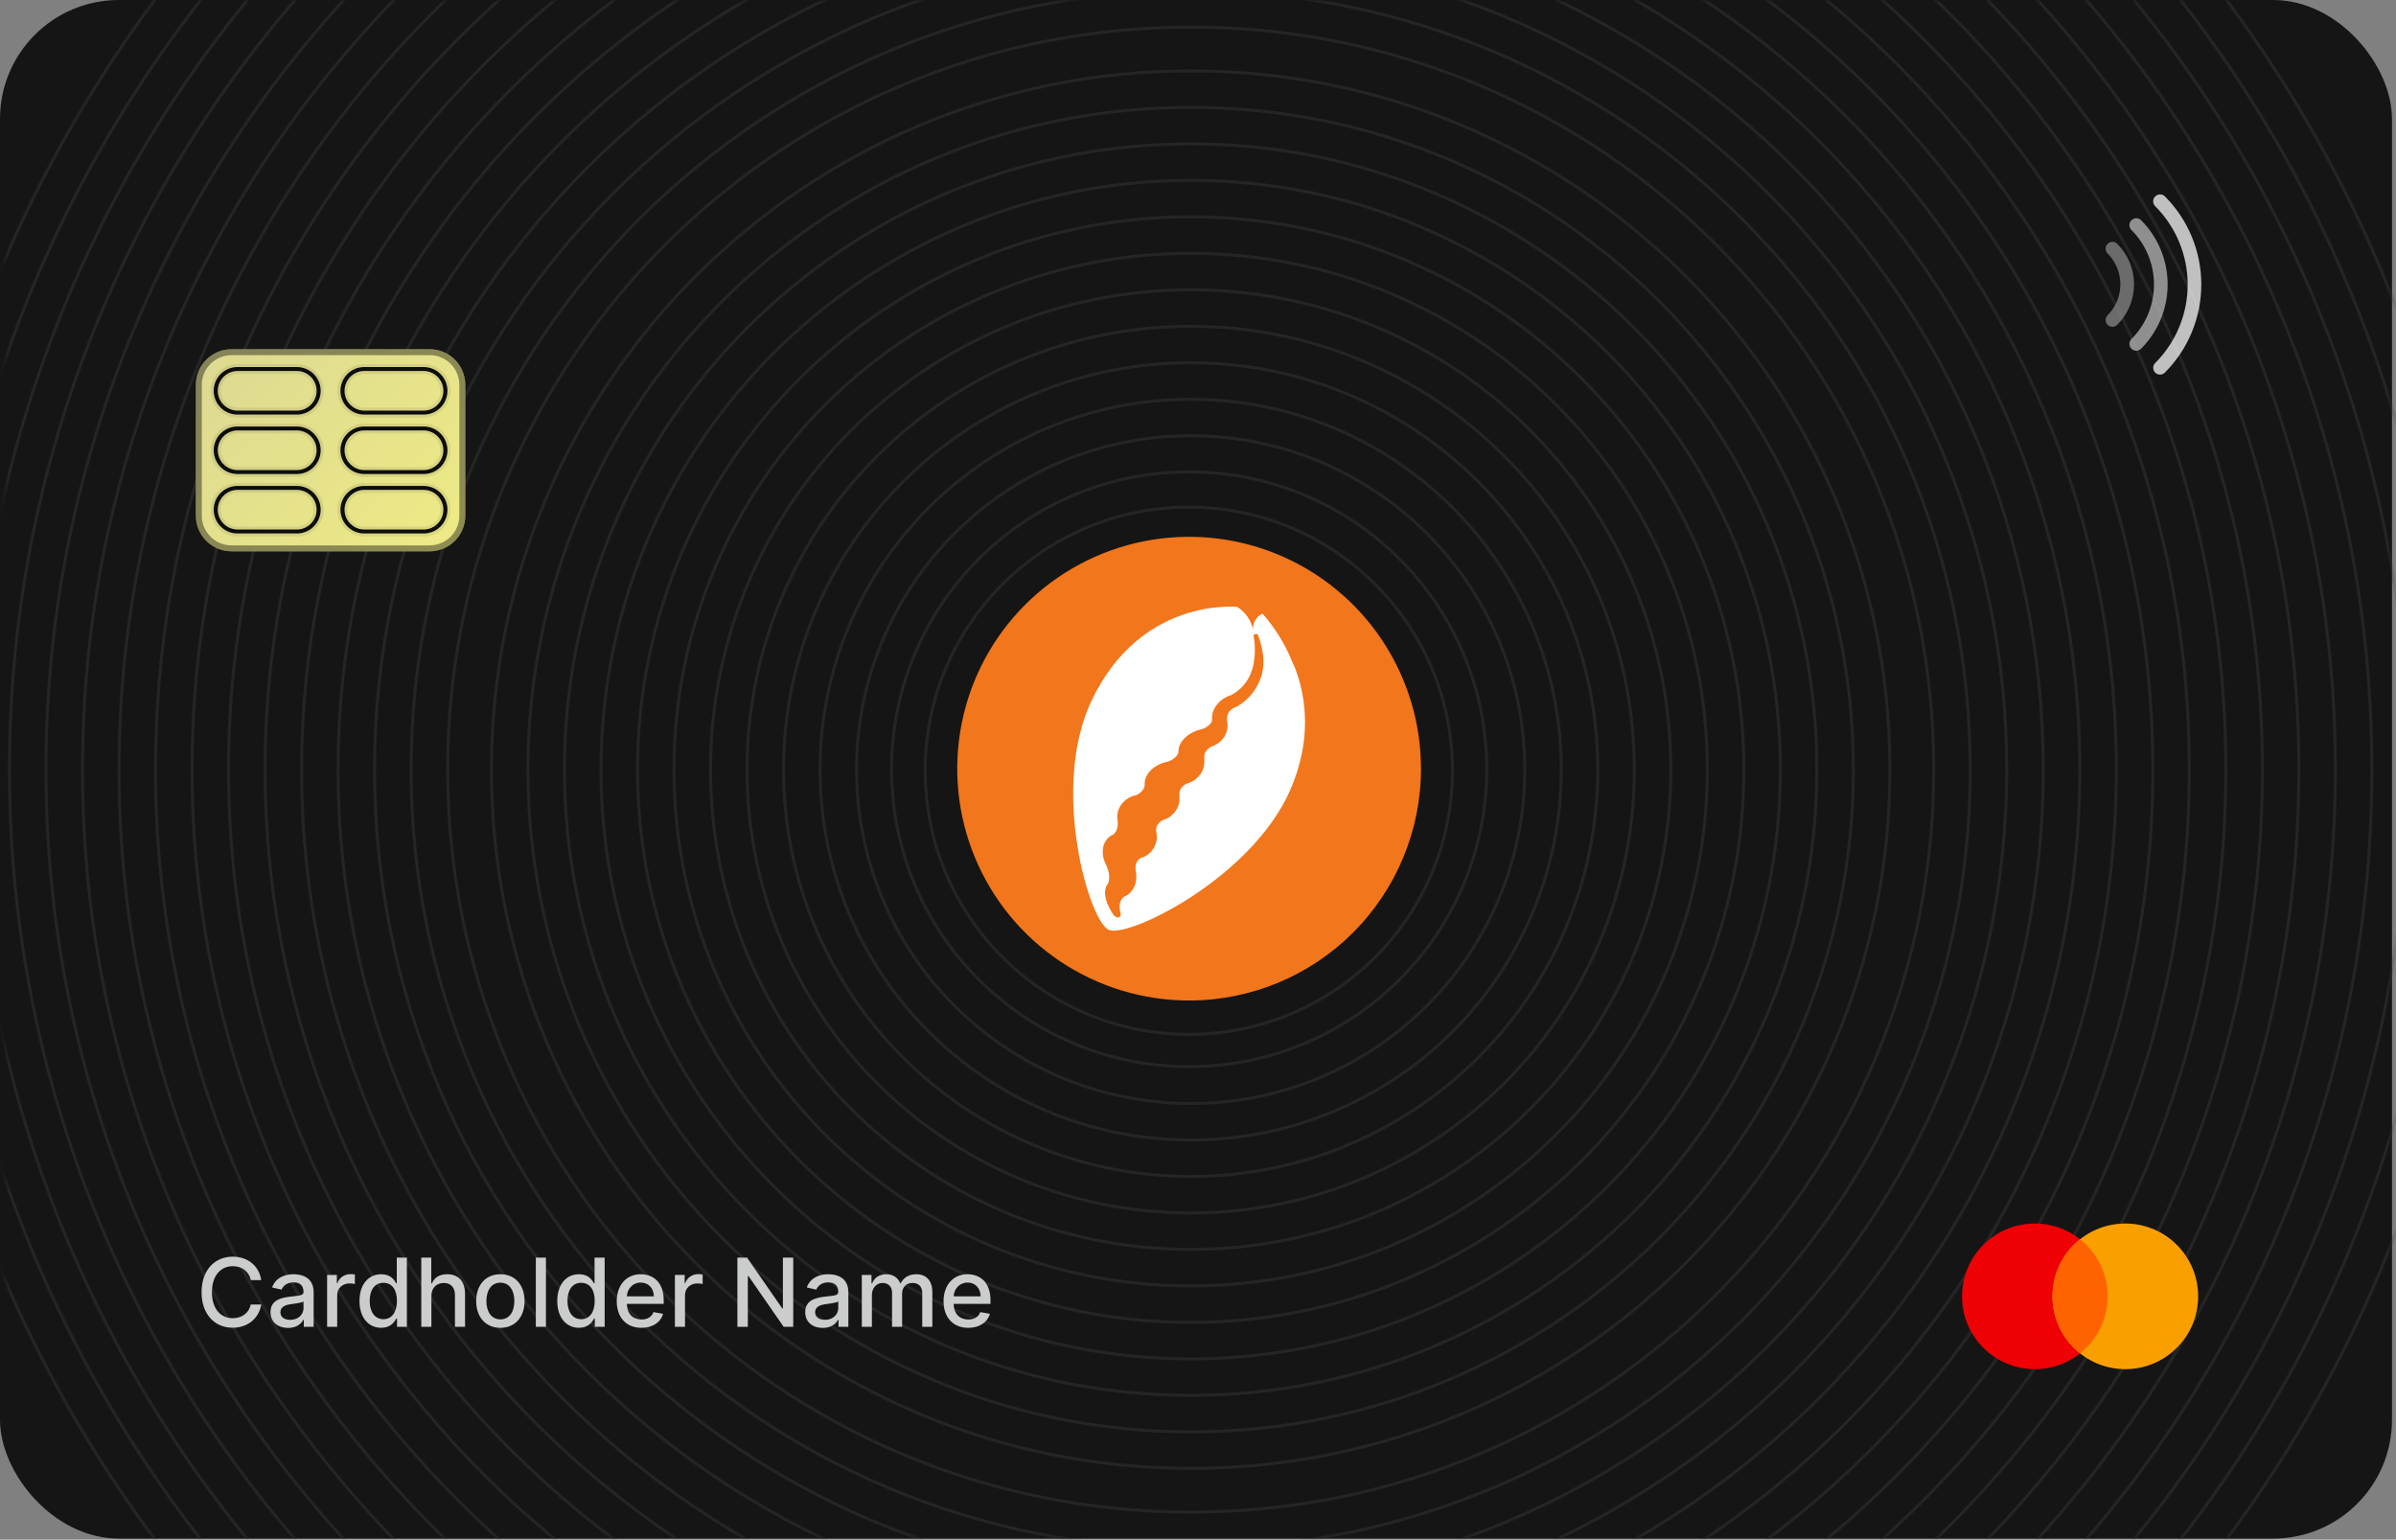
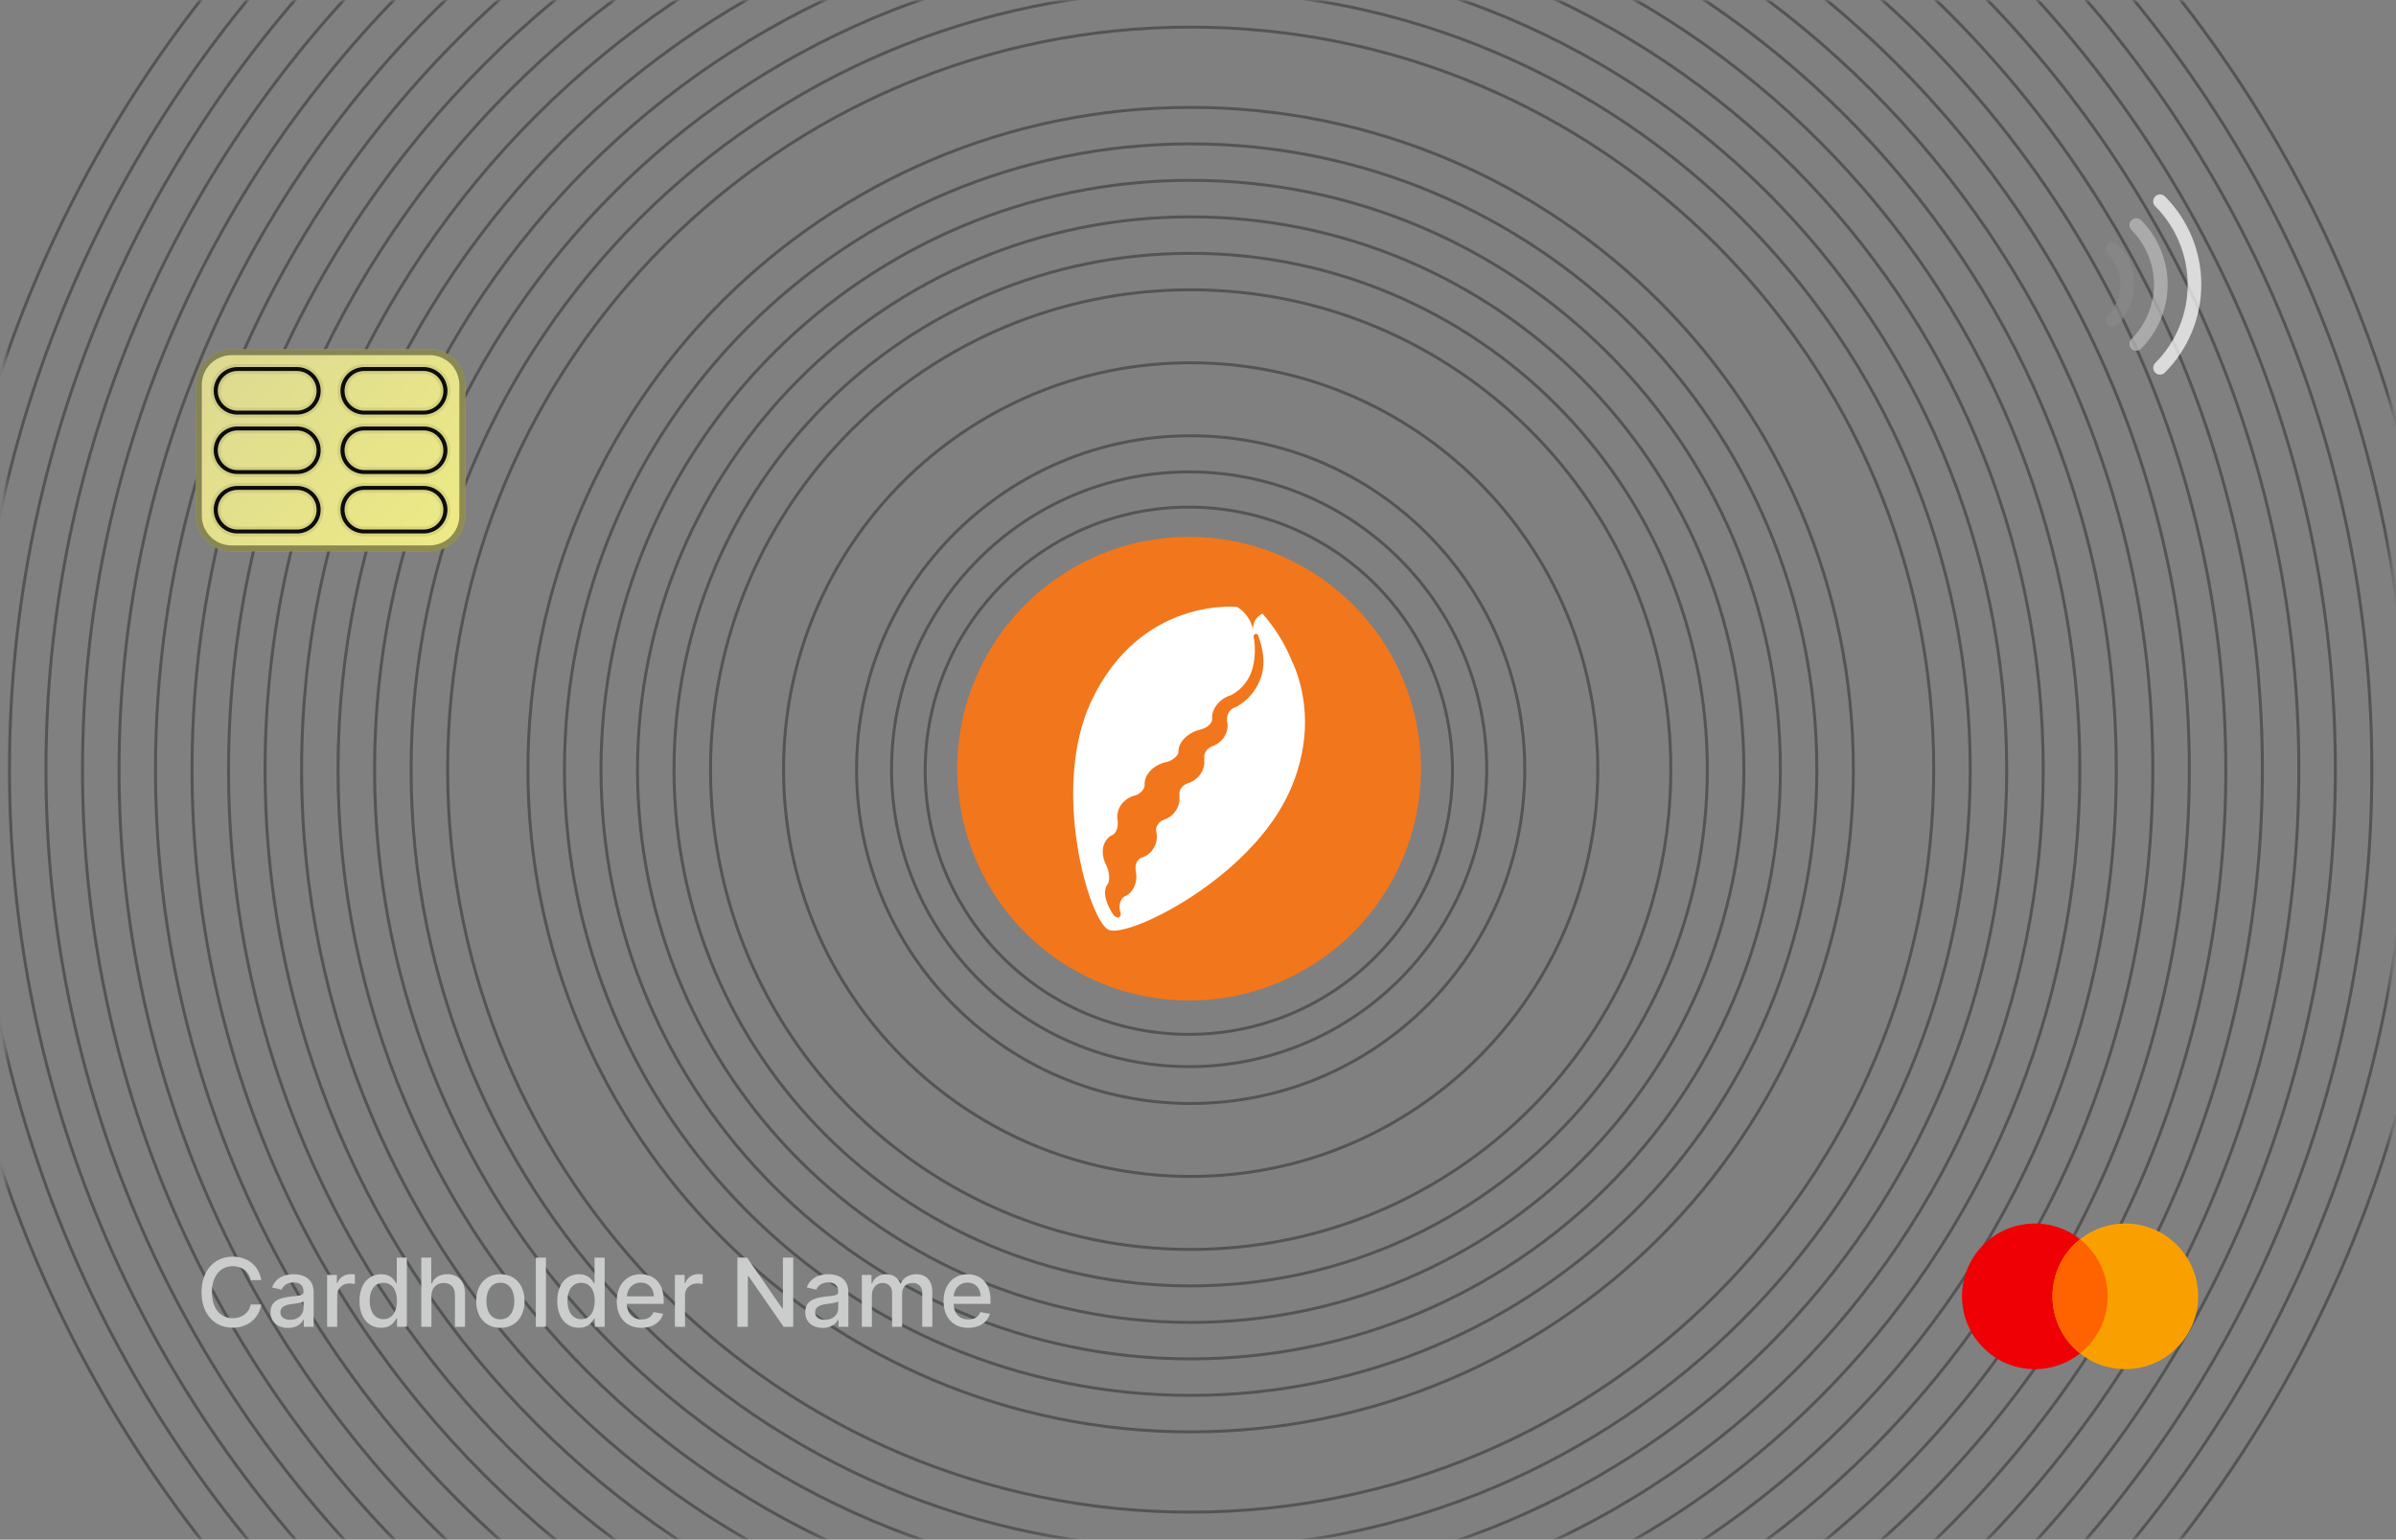
<svg xmlns="http://www.w3.org/2000/svg" width="403" height="259" viewBox="0 0 403 259" fill="none">
  <rect x="0" y="0" width="403" height="259" fill="#808080" stroke="none" />
  <g style="mix-blend-mode:luminosity" opacity="0.98">
-     <rect y="-0" width="402.326" height="258.811" rx="20" fill="#121212" />
-   </g>
+     </g>
  <mask id="mask0" style="mask-type:alpha" maskUnits="userSpaceOnUse" x="0" y="0" width="403" height="259">
    <rect x="0.809" y="0.001" width="401.52" height="258.811" rx="20" fill="#323232" />
  </mask>
  <g mask="url(#mask0)">
    <g opacity="0.56">
-       <path d="M200.267 346.425C320.168 346.425 417.366 249.286 417.367 129.46C417.367 9.633 320.168 -87.505 200.267 -87.505C80.367 -87.505 -16.832 9.633 -16.832 129.46C-16.832 249.286 80.367 346.425 200.267 346.425Z" stroke="#323232" stroke-width="0.5" />
      <path d="M200.27 340.286C316.779 340.286 411.228 245.896 411.228 129.459C411.228 13.022 316.779 -81.369 200.27 -81.369C83.761 -81.369 -10.688 13.022 -10.688 129.459C-10.688 245.896 83.761 340.286 200.27 340.286Z" stroke="#323232" stroke-width="0.5" />
      <path d="M200.27 334.154C313.387 334.154 405.086 242.512 405.086 129.465C405.086 16.418 313.387 -75.225 200.27 -75.225C87.153 -75.225 -4.547 16.418 -4.547 129.464C-4.547 242.512 87.153 334.154 200.27 334.154Z" stroke="#323232" stroke-width="0.5" />
      <path d="M200.265 328.009C309.99 328.009 398.94 239.115 398.94 129.457C398.94 19.8 309.99 -69.095 200.265 -69.095C90.54 -69.095 1.59 19.8 1.59 129.457C1.59 239.115 90.54 328.009 200.265 328.009Z" stroke="#323232" stroke-width="0.5" />
      <path d="M200.264 321.872C306.597 321.872 392.798 235.725 392.798 129.458C392.798 23.19 306.597 -62.957 200.264 -62.957C93.931 -62.957 7.73 23.19 7.73 129.457C7.73 235.725 93.931 321.872 200.264 321.872Z" stroke="#323232" stroke-width="0.5" />
      <path d="M200.267 315.738C303.209 315.738 386.659 232.339 386.659 129.461C386.659 26.584 303.209 -56.816 200.267 -56.816C97.326 -56.816 13.875 26.583 13.875 129.461C13.875 232.339 97.326 315.738 200.267 315.738Z" stroke="#323232" stroke-width="0.5" />
      <path d="M200.274 309.597C299.824 309.597 380.525 228.946 380.525 129.458C380.525 29.97 299.824 -50.681 200.274 -50.681C100.724 -50.681 20.023 29.97 20.023 129.458C20.023 228.946 100.724 309.597 200.274 309.597Z" stroke="#323232" stroke-width="0.5" />
      <path d="M200.266 303.46C296.423 303.46 374.375 225.557 374.375 129.458C374.375 33.36 296.424 -44.544 200.266 -44.544C104.108 -44.544 26.156 33.36 26.156 129.458C26.156 225.556 104.108 303.46 200.266 303.46Z" stroke="#323232" stroke-width="0.5" />
      <path d="M200.269 297.324C293.035 297.324 368.236 222.169 368.237 129.46C368.237 36.751 293.035 -38.404 200.269 -38.404C107.503 -38.404 32.301 36.751 32.301 129.46C32.301 222.169 107.503 297.324 200.269 297.324Z" stroke="#323232" stroke-width="0.5" />
      <path d="M200.268 291.189C289.642 291.189 362.094 218.781 362.094 129.462C362.094 40.143 289.642 -32.264 200.268 -32.264C110.894 -32.264 38.441 40.143 38.441 129.462C38.441 218.781 110.894 291.189 200.268 291.189Z" stroke="#323232" stroke-width="0.5" />
      <path d="M200.271 285.049C286.253 285.049 355.956 215.39 355.956 129.461C355.956 43.531 286.253 -26.128 200.271 -26.128C114.289 -26.128 44.586 43.531 44.586 129.461C44.586 215.39 114.288 285.049 200.271 285.049Z" stroke="#323232" stroke-width="0.5" />
      <path d="M200.274 278.91C282.865 278.91 349.818 211.998 349.818 129.459C349.818 46.919 282.865 -19.992 200.274 -19.992C117.683 -19.992 50.73 46.919 50.73 129.459C50.73 211.998 117.683 278.91 200.274 278.91Z" stroke="#323232" stroke-width="0.5" />
      <path d="M200.262 272.774C279.46 272.774 343.664 208.611 343.664 129.461C343.664 50.311 279.46 -13.852 200.262 -13.852C121.063 -13.852 56.859 50.311 56.859 129.461C56.859 208.611 121.063 272.774 200.262 272.774Z" stroke="#323232" stroke-width="0.5" />
      <path d="M200.261 266.637C276.068 266.637 337.522 205.221 337.522 129.461C337.522 53.701 276.068 -7.715 200.261 -7.715C124.454 -7.715 63 53.701 63 129.461C63 205.221 124.454 266.637 200.261 266.637Z" stroke="#323232" stroke-width="0.5" />
      <path d="M200.268 260.498C272.683 260.498 331.387 201.83 331.387 129.459C331.387 57.089 272.683 -1.579 200.268 -1.579C127.853 -1.579 69.148 57.089 69.148 129.459C69.148 201.83 127.853 260.498 200.268 260.498Z" stroke="#323232" stroke-width="0.5" />
      <path d="M200.271 254.36C269.294 254.36 325.249 198.44 325.249 129.46C325.249 60.479 269.294 4.559 200.271 4.559C131.247 4.559 75.293 60.479 75.293 129.46C75.293 198.44 131.247 254.36 200.271 254.36Z" stroke="#323232" stroke-width="0.5" />
-       <path d="M200.268 246.998C265.222 246.998 317.877 194.375 317.877 129.462C317.877 64.549 265.222 11.927 200.268 11.927C135.315 11.927 82.66 64.549 82.66 129.462C82.66 194.375 135.315 246.998 200.268 246.998Z" stroke="#323232" stroke-width="0.5" />
      <path d="M200.264 240.858C261.825 240.858 311.731 190.984 311.731 129.46C311.731 67.937 261.825 18.063 200.264 18.063C138.702 18.063 88.797 67.937 88.797 129.46C88.797 190.984 138.702 240.858 200.264 240.858Z" stroke="#323232" stroke-width="0.5" />
      <path d="M200.263 234.721C258.432 234.721 305.588 187.594 305.588 129.461C305.588 71.327 258.432 24.201 200.263 24.2C142.093 24.2 94.938 71.327 94.938 129.461C94.938 187.594 142.093 234.721 200.263 234.721Z" stroke="#323232" stroke-width="0.5" />
      <path d="M200.27 228.582C255.048 228.582 299.454 184.203 299.454 129.459C299.454 74.715 255.048 30.336 200.27 30.336C145.492 30.336 101.086 74.715 101.086 129.459C101.086 184.203 145.492 228.582 200.27 228.582Z" stroke="#323232" stroke-width="0.5" />
      <path d="M200.269 222.446C251.655 222.446 293.312 180.815 293.312 129.461C293.312 78.107 251.655 36.476 200.269 36.476C148.883 36.476 107.227 78.107 107.227 129.461C107.227 180.815 148.883 222.446 200.269 222.446Z" stroke="#323232" stroke-width="0.5" />
      <path d="M200.264 216.308C248.259 216.308 287.166 177.426 287.166 129.461C287.166 81.497 248.259 42.614 200.264 42.614C152.27 42.614 113.363 81.497 113.363 129.461C113.363 177.426 152.27 216.308 200.264 216.308Z" stroke="#323232" stroke-width="0.5" />
      <path d="M200.268 210.168C244.87 210.168 281.027 174.033 281.027 129.458C281.027 84.883 244.87 48.748 200.268 48.748C155.665 48.748 119.508 84.883 119.508 129.458C119.508 174.033 155.665 210.168 200.268 210.168Z" stroke="#323232" stroke-width="0.5" />
-       <path d="M200.271 204.034C241.481 204.034 274.889 170.647 274.889 129.462C274.889 88.277 241.481 54.889 200.271 54.889C159.06 54.889 125.652 88.277 125.652 129.462C125.652 170.647 159.06 204.034 200.271 204.034Z" stroke="#323232" stroke-width="0.5" />
      <path d="M200.266 197.893C238.085 197.893 268.743 167.253 268.743 129.458C268.743 91.663 238.085 61.024 200.266 61.024C162.447 61.024 131.789 91.663 131.789 129.458C131.789 167.253 162.447 197.893 200.266 197.893Z" stroke="#323232" stroke-width="0.5" />
-       <path d="M200.265 191.761C234.692 191.761 262.601 163.87 262.601 129.464C262.601 95.058 234.692 67.167 200.265 67.167C165.838 67.167 137.93 95.058 137.93 129.464C137.93 163.87 165.838 191.761 200.265 191.761Z" stroke="#323232" stroke-width="0.5" />
      <path d="M200.268 185.62C231.303 185.62 256.462 160.476 256.462 129.46C256.462 98.444 231.303 73.301 200.268 73.301C169.233 73.301 144.074 98.444 144.074 129.46C144.074 160.476 169.233 185.62 200.268 185.62Z" stroke="#323232" stroke-width="0.5" />
      <path d="M200.01 179.422C227.653 179.422 250.062 157.026 250.062 129.4C250.062 101.774 227.653 79.379 200.01 79.379C172.366 79.379 149.957 101.774 149.957 129.4C149.957 157.026 172.366 179.422 200.01 179.422Z" stroke="#323232" stroke-width="0.5" />
      <path d="M199.958 173.993C224.449 173.993 244.302 154.139 244.302 129.648C244.302 105.158 224.449 85.304 199.958 85.304C175.467 85.304 155.613 105.158 155.613 129.648C155.613 154.139 175.467 173.993 199.958 173.993Z" stroke="#323232" stroke-width="0.5" />
    </g>
    <path d="M239.004 129.3C239.004 121.587 236.717 114.046 232.431 107.633C228.146 101.219 222.055 96.221 214.929 93.269C207.802 90.317 199.961 89.544 192.395 91.049C184.83 92.554 177.881 96.269 172.427 101.723C166.973 107.177 163.258 114.126 161.753 121.691C160.248 129.257 161.021 137.098 163.973 144.225C166.924 151.351 171.923 157.442 178.337 161.727C184.75 166.013 192.29 168.3 200.004 168.3C210.347 168.3 220.267 164.191 227.581 156.877C234.895 149.563 239.004 139.643 239.004 129.3Z" fill="#F2761B" />
    <path d="M211.605 115.087C211.179 115.959 210.608 116.752 209.919 117.434C209.574 117.77 209.203 118.079 208.811 118.358C208.613 118.498 208.408 118.63 208.203 118.754L207.873 118.938L207.792 118.982H207.741H207.682L207.579 119.033C207.295 119.167 207.045 119.362 206.846 119.605C206.648 119.846 206.507 120.13 206.435 120.434C206.4 120.575 206.383 120.72 206.384 120.866C206.377 120.935 206.377 121.003 206.384 121.072C206.384 121.072 206.384 121.138 206.384 121.174V121.299C206.536 121.895 206.511 122.522 206.311 123.103C206.128 123.655 205.822 124.158 205.415 124.574C205.008 124.99 204.512 125.307 203.964 125.501C203.517 125.659 203.131 125.951 202.857 126.337C202.731 126.505 202.64 126.695 202.589 126.898C202.537 127.1 202.526 127.311 202.556 127.518V127.613C202.559 127.672 202.559 127.731 202.556 127.789C202.566 127.909 202.566 128.029 202.556 128.149C202.565 128.395 202.543 128.641 202.49 128.882C202.397 129.336 202.215 129.767 201.954 130.151C201.456 130.884 200.733 131.435 199.894 131.72L199.703 131.786L199.542 131.852C199.222 132.001 198.943 132.225 198.728 132.505C198.594 132.665 198.495 132.852 198.435 133.052C198.376 133.253 198.358 133.463 198.383 133.671V133.751C198.387 133.812 198.387 133.874 198.383 133.935C198.394 134.057 198.394 134.179 198.383 134.301C198.39 134.547 198.37 134.793 198.324 135.035C198.228 135.498 198.044 135.939 197.782 136.333C197.532 136.715 197.217 137.051 196.85 137.323C196.671 137.46 196.48 137.581 196.278 137.682L195.97 137.822L195.816 137.88L195.684 137.924C195.293 138.074 194.961 138.347 194.738 138.702C194.618 138.87 194.532 139.06 194.486 139.261C194.439 139.463 194.433 139.671 194.467 139.875L194.518 140.117C194.54 140.231 194.555 140.346 194.562 140.462C194.584 140.688 194.584 140.917 194.562 141.144C194.509 141.591 194.377 142.025 194.174 142.427C193.768 143.233 193.082 143.864 192.245 144.202C192.184 144.227 192.12 144.244 192.054 144.253H192.003C191.929 144.284 191.858 144.321 191.79 144.363C191.653 144.455 191.529 144.566 191.423 144.693C191.201 144.969 191.059 145.302 191.013 145.654C190.991 145.836 190.991 146.021 191.013 146.204V146.343C191.016 146.365 191.016 146.387 191.013 146.409V146.504C191.056 146.658 191.088 146.815 191.108 146.974C191.188 147.61 191.115 148.256 190.895 148.859C190.688 149.481 190.303 150.029 189.788 150.435C189.72 150.486 189.649 150.532 189.575 150.575L189.363 150.692L189.201 150.758L189.091 150.824C188.944 150.92 188.815 151.042 188.71 151.183C188.478 151.519 188.343 151.912 188.321 152.32C188.286 152.757 188.344 153.197 188.49 153.611V153.669C188.53 153.798 188.519 153.937 188.459 154.057C188.398 154.177 188.294 154.27 188.167 154.315C188.101 154.338 188.031 154.347 187.962 154.341C187.892 154.334 187.825 154.313 187.764 154.278C187.654 154.212 187.544 154.146 187.441 154.073C187.384 154.014 187.332 153.95 187.287 153.882L187.177 153.728L187.001 153.457C186.891 153.273 186.781 153.09 186.679 152.892C186.468 152.506 186.289 152.104 186.143 151.689C185.987 151.247 185.888 150.786 185.85 150.318C185.844 150.051 185.873 149.785 185.938 149.526C186 149.211 186.138 148.916 186.341 148.668L186.393 148.609V148.558C186.417 148.51 186.439 148.461 186.459 148.411C186.495 148.289 186.522 148.164 186.539 148.037C186.569 147.74 186.569 147.44 186.539 147.142C186.503 146.834 186.437 146.529 186.341 146.233C186.298 146.086 186.246 145.942 186.187 145.8L186.099 145.595L186.048 145.492L185.989 145.375C185.587 144.599 185.416 143.723 185.498 142.852C185.547 142.357 185.71 141.88 185.975 141.459C186.117 141.236 186.29 141.033 186.488 140.858C186.591 140.768 186.698 140.685 186.811 140.608L186.987 140.513L187.119 140.44H187.177C187.516 140.194 187.76 139.839 187.867 139.435C187.945 139.216 187.99 138.986 187.999 138.753C188.01 138.643 188.01 138.533 187.999 138.423C188.003 138.369 188.003 138.315 187.999 138.262V138.137C187.999 138.078 187.999 138.02 187.962 137.968C187.882 137.502 187.902 137.025 188.021 136.567C188.131 136.115 188.333 135.691 188.615 135.321C189.141 134.612 189.886 134.096 190.734 133.854L190.866 133.81H190.954L191.137 133.744C191.255 133.693 191.368 133.632 191.475 133.561C191.701 133.428 191.904 133.259 192.076 133.062C192.235 132.891 192.362 132.692 192.45 132.475C192.483 132.385 192.508 132.292 192.524 132.197C192.524 132.153 192.524 132.116 192.524 132.079V131.947C192.52 131.876 192.52 131.805 192.524 131.735C192.556 131.212 192.722 130.707 193.008 130.268C193.259 129.872 193.573 129.52 193.939 129.227C194.6 128.7 195.377 128.338 196.205 128.171H196.278C196.776 128.033 197.235 127.782 197.62 127.437C197.809 127.284 197.97 127.101 198.097 126.894C198.141 126.813 198.176 126.727 198.2 126.638C198.207 126.601 198.207 126.564 198.2 126.528C198.203 126.511 198.203 126.493 198.2 126.476V126.3C198.241 125.777 198.415 125.272 198.706 124.834C198.957 124.453 199.266 124.114 199.622 123.829C200.286 123.292 201.064 122.913 201.896 122.722C202.544 122.591 203.132 122.251 203.568 121.754C203.735 121.564 203.842 121.329 203.876 121.079V120.998V120.932C203.84 120.468 203.91 120.001 204.081 119.568C204.291 119.044 204.606 118.567 205.005 118.168C205.378 117.784 205.815 117.469 206.296 117.236L206.663 117.075L206.846 117.009H206.89C207.044 116.935 207.22 116.847 207.381 116.752C207.713 116.557 208.029 116.336 208.327 116.092C208.927 115.588 209.442 114.992 209.853 114.325C210.264 113.643 210.566 112.9 210.747 112.125C211.123 110.497 211.166 108.811 210.872 107.167C210.838 107.066 210.845 106.955 210.89 106.859C210.935 106.762 211.015 106.686 211.114 106.646C211.21 106.61 211.315 106.613 211.409 106.654C211.502 106.696 211.575 106.772 211.613 106.866V106.925C211.948 107.767 212.194 108.642 212.346 109.536C212.51 110.448 212.545 111.379 212.449 112.301C212.449 112.535 212.376 112.77 212.332 113.034C212.288 113.298 212.229 113.503 212.156 113.731C212.013 114.198 211.829 114.652 211.605 115.087ZM217.472 111.641C216.571 109.313 215.36 107.118 213.872 105.114C213.405 104.448 212.893 103.816 212.339 103.222C211.84 103.459 211.423 103.84 211.141 104.315C210.859 104.791 210.724 105.339 210.755 105.891C210.589 105.112 210.268 104.373 209.81 103.721C209.353 103.068 208.769 102.514 208.093 102.092C208.093 102.092 191.856 100.325 183.54 117.977C176.646 132.644 183.195 154.945 186.473 156.412C189.751 157.879 210.535 147.707 217.018 132.886C220.604 124.702 219.885 117.148 217.509 111.619" fill="white" />
    <path d="M342.253 230.31C349.018 230.31 354.502 224.826 354.502 218.061C354.502 211.296 349.018 205.812 342.253 205.812C335.488 205.812 330.004 211.296 330.004 218.061C330.004 224.826 335.488 230.31 342.253 230.31Z" fill="#EE0005" />
    <path d="M357.472 230.31C364.237 230.31 369.721 224.826 369.721 218.061C369.721 211.296 364.237 205.812 357.472 205.812C350.707 205.812 345.223 211.296 345.223 218.061C345.223 224.826 350.707 230.31 357.472 230.31Z" fill="#F9A000" />
    <path d="M345.223 218.058C345.221 219.904 345.637 221.727 346.441 223.39C347.245 225.053 348.414 226.512 349.863 227.658C351.31 226.511 352.479 225.052 353.283 223.389C354.087 221.727 354.505 219.904 354.505 218.058C354.505 216.211 354.087 214.388 353.283 212.726C352.479 211.063 351.31 209.604 349.863 208.458C348.414 209.603 347.245 211.062 346.441 212.725C345.637 214.388 345.221 216.211 345.223 218.058Z" fill="#FF6300" />
  </g>
  <path d="M38.94 92.74L72.262 92.74C75.575 92.74 78.262 90.054 78.262 86.74L78.262 64.74C78.262 61.426 75.575 58.74 72.262 58.74L38.94 58.74C35.626 58.74 32.94 61.426 32.94 64.74L32.94 86.74C32.94 90.054 35.626 92.74 38.94 92.74Z" fill="url(#paint0_linear)" />
  <path d="M38.94 92.24L72.262 92.24C75.299 92.24 77.762 89.778 77.762 86.74L77.762 64.74C77.762 61.703 75.299 59.24 72.262 59.24L38.94 59.24C35.902 59.24 33.44 61.703 33.44 64.74L33.44 86.74C33.44 89.778 35.902 92.24 38.94 92.24Z" stroke="black" stroke-opacity="0.4" stroke-miterlimit="10" />
  <path d="M49.941 69.74L39.941 69.74C38.88 69.74 37.863 69.319 37.113 68.569C36.363 67.818 35.941 66.801 35.941 65.74C35.941 64.679 36.363 63.662 37.113 62.912C37.863 62.161 38.88 61.74 39.941 61.74L49.941 61.74C51.002 61.74 52.02 62.161 52.77 62.912C53.52 63.662 53.941 64.679 53.941 65.74C53.941 66.801 53.52 67.818 52.77 68.569C52.02 69.319 51.002 69.74 49.941 69.74ZM39.967 62.407C39.083 62.407 38.236 62.758 37.611 63.383C36.986 64.008 36.634 64.856 36.634 65.74C36.634 66.624 36.986 67.472 37.611 68.097C38.236 68.722 39.083 69.073 39.967 69.073L49.916 69.073C50.8 69.073 51.648 68.722 52.273 68.097C52.898 67.472 53.249 66.624 53.249 65.74C53.249 64.856 52.898 64.008 52.273 63.383C51.648 62.758 50.8 62.407 49.916 62.407L39.967 62.407Z" fill="#0D0D0D" />
  <path d="M49.942 69.74C52.147 69.74 53.941 67.946 53.941 65.741C53.941 63.535 52.147 61.74 49.942 61.74L39.942 61.74C37.736 61.74 35.941 63.535 35.941 65.741C35.941 67.946 37.736 69.74 39.942 69.74L49.942 69.74ZM39.967 62.407L49.916 62.407C51.754 62.407 53.249 63.903 53.249 65.741C53.249 67.578 51.754 69.073 49.916 69.073L39.967 69.073C38.129 69.073 36.633 67.578 36.633 65.741C36.633 63.903 38.129 62.407 39.967 62.407ZM49.942 70.24L39.942 70.24C37.46 70.24 35.441 68.222 35.441 65.741C35.441 63.259 37.46 61.24 39.942 61.24L49.942 61.24C52.423 61.24 54.441 63.259 54.441 65.741C54.441 68.222 52.423 70.24 49.942 70.24ZM39.967 62.907C38.405 62.907 37.133 64.178 37.133 65.741C37.133 67.303 38.405 68.573 39.967 68.573L49.916 68.573C51.478 68.573 52.749 67.303 52.749 65.741C52.749 64.178 51.478 62.907 49.916 62.907L39.967 62.907Z" fill="black" fill-opacity="0.08" />
  <path d="M71.262 69.74L61.262 69.74C60.201 69.74 59.183 69.319 58.433 68.569C57.683 67.818 57.262 66.801 57.262 65.74C57.262 64.679 57.683 63.662 58.433 62.912C59.183 62.161 60.201 61.74 61.262 61.74L71.262 61.74C72.323 61.74 73.34 62.161 74.09 62.912C74.84 63.662 75.262 64.679 75.262 65.74C75.262 66.801 74.84 67.818 74.09 68.569C73.34 69.319 72.323 69.74 71.262 69.74ZM61.288 62.407C60.404 62.407 59.556 62.758 58.931 63.383C58.306 64.008 57.955 64.856 57.955 65.74C57.955 66.624 58.306 67.472 58.931 68.097C59.556 68.722 60.404 69.073 61.288 69.073L71.237 69.073C72.121 69.073 72.968 68.722 73.594 68.097C74.219 67.472 74.57 66.624 74.57 65.74C74.57 64.856 74.219 64.008 73.594 63.383C72.968 62.758 72.121 62.407 71.237 62.407L61.288 62.407Z" fill="#0D0D0D" />
  <path d="M71.262 69.74C73.468 69.74 75.262 67.946 75.262 65.741C75.262 63.535 73.468 61.74 71.262 61.74L61.262 61.74C59.056 61.74 57.262 63.535 57.262 65.741C57.262 67.946 59.056 69.74 61.262 69.74L71.262 69.74ZM61.287 62.407L71.236 62.407C73.074 62.407 74.57 63.903 74.57 65.741C74.57 67.578 73.074 69.073 71.236 69.073L61.287 69.073C59.449 69.073 57.954 67.578 57.954 65.741C57.954 63.903 59.449 62.407 61.287 62.407ZM71.262 70.24L61.262 70.24C58.781 70.24 56.762 68.222 56.762 65.741C56.762 63.259 58.781 61.24 61.262 61.24L71.262 61.24C73.743 61.24 75.762 63.259 75.762 65.741C75.762 68.222 73.743 70.24 71.262 70.24ZM61.287 62.907C59.725 62.907 58.454 64.178 58.454 65.741C58.454 67.303 59.725 68.573 61.287 68.573L71.236 68.573C72.799 68.573 74.07 67.303 74.07 65.741C74.07 64.178 72.799 62.907 71.236 62.907L61.287 62.907Z" fill="black" fill-opacity="0.08" />
  <path d="M49.941 79.74L39.941 79.74C38.88 79.74 37.863 79.319 37.113 78.569C36.363 77.818 35.941 76.801 35.941 75.74C35.941 74.679 36.363 73.662 37.113 72.912C37.863 72.162 38.88 71.74 39.941 71.74L49.941 71.74C51.002 71.74 52.02 72.162 52.77 72.912C53.52 73.662 53.941 74.679 53.941 75.74C53.941 76.801 53.52 77.818 52.77 78.569C52.02 79.319 51.002 79.74 49.941 79.74ZM39.967 72.407C39.083 72.407 38.236 72.758 37.611 73.383C36.986 74.008 36.634 74.856 36.634 75.74C36.634 76.624 36.986 77.472 37.611 78.097C38.236 78.722 39.083 79.073 39.967 79.073L49.916 79.073C50.8 79.073 51.648 78.722 52.273 78.097C52.898 77.472 53.249 76.624 53.249 75.74C53.249 74.856 52.898 74.008 52.273 73.383C51.648 72.758 50.8 72.407 49.916 72.407L39.967 72.407Z" fill="#0D0D0D" />
  <path d="M49.942 79.74C52.147 79.74 53.941 77.946 53.941 75.741C53.941 73.535 52.147 71.74 49.942 71.74L39.942 71.74C37.736 71.74 35.941 73.535 35.941 75.741C35.941 77.946 37.736 79.74 39.942 79.74L49.942 79.74ZM39.967 72.407L49.916 72.407C51.754 72.407 53.249 73.903 53.249 75.741C53.249 77.578 51.754 79.073 49.916 79.073L39.967 79.073C38.129 79.073 36.633 77.578 36.633 75.741C36.633 73.903 38.129 72.407 39.967 72.407ZM49.942 80.24L39.942 80.24C37.46 80.24 35.441 78.222 35.441 75.741C35.441 73.259 37.46 71.24 39.942 71.24L49.942 71.24C52.423 71.24 54.441 73.259 54.441 75.741C54.441 78.222 52.423 80.24 49.942 80.24ZM39.967 72.907C38.405 72.907 37.133 74.178 37.133 75.741C37.133 77.303 38.405 78.573 39.967 78.573L49.916 78.573C51.478 78.573 52.749 77.303 52.749 75.741C52.749 74.178 51.478 72.907 49.916 72.907L39.967 72.907Z" fill="black" fill-opacity="0.08" />
  <path d="M71.262 79.74L61.262 79.74C60.201 79.74 59.183 79.319 58.433 78.569C57.683 77.818 57.262 76.801 57.262 75.74C57.262 74.679 57.683 73.662 58.433 72.912C59.183 72.162 60.201 71.74 61.262 71.74L71.262 71.74C72.323 71.74 73.34 72.162 74.09 72.912C74.84 73.662 75.262 74.679 75.262 75.74C75.262 76.801 74.84 77.818 74.09 78.569C73.34 79.319 72.323 79.74 71.262 79.74ZM61.288 72.407C60.404 72.407 59.556 72.758 58.931 73.383C58.306 74.008 57.955 74.856 57.955 75.74C57.955 76.624 58.306 77.472 58.931 78.097C59.556 78.722 60.404 79.073 61.288 79.073L71.237 79.073C72.121 79.073 72.968 78.722 73.594 78.097C74.219 77.472 74.57 76.624 74.57 75.74C74.57 74.856 74.219 74.008 73.594 73.383C72.968 72.758 72.121 72.407 71.237 72.407L61.288 72.407Z" fill="#0D0D0D" />
  <path d="M71.262 79.74C73.468 79.74 75.262 77.946 75.262 75.741C75.262 73.535 73.468 71.74 71.262 71.74L61.262 71.74C59.056 71.74 57.262 73.535 57.262 75.741C57.262 77.946 59.056 79.74 61.262 79.74L71.262 79.74ZM61.287 72.407L71.236 72.407C73.074 72.407 74.57 73.903 74.57 75.741C74.57 77.578 73.074 79.073 71.236 79.073L61.287 79.073C59.449 79.073 57.954 77.578 57.954 75.741C57.954 73.903 59.449 72.407 61.287 72.407ZM71.262 80.24L61.262 80.24C58.781 80.24 56.762 78.222 56.762 75.741C56.762 73.259 58.781 71.24 61.262 71.24L71.262 71.24C73.743 71.24 75.762 73.259 75.762 75.741C75.762 78.222 73.743 80.24 71.262 80.24ZM61.287 72.907C59.725 72.907 58.454 74.178 58.454 75.741C58.454 77.303 59.725 78.573 61.287 78.573L71.236 78.573C72.799 78.573 74.07 77.303 74.07 75.741C74.07 74.178 72.799 72.907 71.236 72.907L61.287 72.907Z" fill="black" fill-opacity="0.08" />
  <path d="M49.941 89.74L39.941 89.74C38.88 89.74 37.863 89.319 37.113 88.569C36.363 87.818 35.941 86.801 35.941 85.74C35.941 84.679 36.363 83.662 37.113 82.912C37.863 82.162 38.88 81.74 39.941 81.74L49.941 81.74C51.002 81.74 52.02 82.162 52.77 82.912C53.52 83.662 53.941 84.679 53.941 85.74C53.941 86.801 53.52 87.818 52.77 88.569C52.02 89.319 51.002 89.74 49.941 89.74ZM39.967 82.407C39.083 82.407 38.236 82.758 37.611 83.383C36.986 84.008 36.634 84.856 36.634 85.74C36.634 86.624 36.986 87.472 37.611 88.097C38.236 88.722 39.083 89.073 39.967 89.073L49.916 89.073C50.8 89.073 51.648 88.722 52.273 88.097C52.898 87.472 53.249 86.624 53.249 85.74C53.249 84.856 52.898 84.008 52.273 83.383C51.648 82.758 50.8 82.407 49.916 82.407L39.967 82.407Z" fill="#0D0D0D" />
  <path d="M49.942 89.74C52.147 89.74 53.941 87.946 53.941 85.741C53.941 83.535 52.147 81.74 49.942 81.74L39.942 81.74C37.736 81.74 35.941 83.535 35.941 85.741C35.941 87.946 37.736 89.74 39.942 89.74L49.942 89.74ZM39.967 82.407L49.916 82.407C51.754 82.407 53.249 83.903 53.249 85.741C53.249 87.578 51.754 89.073 49.916 89.073L39.967 89.073C38.129 89.073 36.633 87.578 36.633 85.741C36.633 83.903 38.129 82.407 39.967 82.407ZM49.942 90.24L39.942 90.24C37.46 90.24 35.441 88.222 35.441 85.741C35.441 83.259 37.46 81.24 39.942 81.24L49.942 81.24C52.423 81.24 54.441 83.259 54.441 85.741C54.441 88.222 52.423 90.24 49.942 90.24ZM39.967 82.907C38.405 82.907 37.133 84.178 37.133 85.741C37.133 87.303 38.405 88.573 39.967 88.573L49.916 88.573C51.478 88.573 52.749 87.303 52.749 85.741C52.749 84.178 51.478 82.907 49.916 82.907L39.967 82.907Z" fill="black" fill-opacity="0.08" />
  <path d="M71.262 89.74L61.262 89.74C60.201 89.74 59.183 89.319 58.433 88.569C57.683 87.818 57.262 86.801 57.262 85.74C57.262 84.679 57.683 83.662 58.433 82.912C59.183 82.162 60.201 81.74 61.262 81.74L71.262 81.74C72.323 81.74 73.34 82.162 74.09 82.912C74.84 83.662 75.262 84.679 75.262 85.74C75.262 86.801 74.84 87.818 74.09 88.569C73.34 89.319 72.323 89.74 71.262 89.74ZM61.288 82.407C60.404 82.407 59.556 82.758 58.931 83.383C58.306 84.008 57.955 84.856 57.955 85.74C57.955 86.624 58.306 87.472 58.931 88.097C59.556 88.722 60.404 89.073 61.288 89.073L71.237 89.073C72.121 89.073 72.968 88.722 73.594 88.097C74.219 87.472 74.57 86.624 74.57 85.74C74.57 84.856 74.219 84.008 73.594 83.383C72.968 82.758 72.121 82.407 71.237 82.407L61.288 82.407Z" fill="#0D0D0D" />
  <path d="M71.262 89.74C73.468 89.74 75.262 87.946 75.262 85.741C75.262 83.535 73.468 81.74 71.262 81.74L61.262 81.74C59.056 81.74 57.262 83.535 57.262 85.741C57.262 87.946 59.056 89.74 61.262 89.74L71.262 89.74ZM61.287 82.407L71.236 82.407C73.074 82.407 74.57 83.903 74.57 85.741C74.57 87.578 73.074 89.073 71.236 89.073L61.287 89.073C59.449 89.073 57.954 87.578 57.954 85.741C57.954 83.903 59.449 82.407 61.287 82.407ZM71.262 90.24L61.262 90.24C58.781 90.24 56.762 88.222 56.762 85.741C56.762 83.259 58.781 81.24 61.262 81.24L71.262 81.24C73.743 81.24 75.762 83.259 75.762 85.741C75.762 88.222 73.743 90.24 71.262 90.24ZM61.287 82.907C59.725 82.907 58.454 84.178 58.454 85.741C58.454 87.303 59.725 88.573 61.287 88.573L71.236 88.573C72.799 88.573 74.07 87.303 74.07 85.741C74.07 84.178 72.799 82.907 71.236 82.907L61.287 82.907Z" fill="black" fill-opacity="0.08" />
  <g opacity="0.75">
    <path d="M362.496 33.051C362.388 33.158 362.303 33.285 362.245 33.425C362.186 33.565 362.156 33.715 362.156 33.866C362.156 34.018 362.186 34.168 362.245 34.307C362.303 34.447 362.388 34.574 362.496 34.681C365.993 38.181 367.958 42.927 367.958 47.875C367.958 52.823 365.993 57.569 362.496 61.069C362.39 61.176 362.307 61.303 362.25 61.442C362.194 61.581 362.165 61.73 362.166 61.88C362.168 62.03 362.198 62.179 362.257 62.317C362.315 62.456 362.4 62.581 362.507 62.687C362.614 62.792 362.741 62.876 362.88 62.932C363.02 62.989 363.168 63.017 363.319 63.016C363.469 63.015 363.618 62.984 363.756 62.926C363.894 62.867 364.02 62.782 364.125 62.675C368.049 58.739 370.252 53.409 370.252 47.852C370.252 42.295 368.049 36.965 364.125 33.029C364.017 32.923 363.889 32.84 363.748 32.784C363.608 32.727 363.457 32.7 363.306 32.702C363.154 32.704 363.005 32.736 362.866 32.796C362.727 32.856 362.601 32.944 362.496 33.053L362.496 33.051Z" fill="#F9F9F9" />
    <path d="M358.5 37.052C358.392 37.159 358.307 37.286 358.248 37.426C358.19 37.566 358.16 37.715 358.16 37.867C358.16 38.019 358.19 38.169 358.248 38.308C358.307 38.448 358.392 38.575 358.5 38.682C360.929 41.118 362.294 44.419 362.294 47.86C362.294 51.301 360.929 54.602 358.5 57.038C358.393 57.144 358.308 57.271 358.249 57.41C358.191 57.549 358.161 57.698 358.16 57.849C358.16 57.999 358.189 58.149 358.246 58.288C358.303 58.428 358.387 58.555 358.493 58.661C358.6 58.769 358.726 58.854 358.865 58.912C359.004 58.97 359.153 59 359.304 59.001C359.455 59.001 359.604 58.972 359.743 58.915C359.883 58.858 360.01 58.774 360.117 58.668C362.982 55.796 364.591 51.906 364.591 47.85C364.591 43.794 362.982 39.903 360.117 37.032C359.899 36.821 359.606 36.706 359.303 36.71C359 36.714 358.712 36.838 358.5 37.055L358.5 37.052Z" fill="#B8B8B8" />
    <path d="M354.499 54.643C354.714 54.856 355.005 54.976 355.308 54.976C355.611 54.976 355.902 54.856 356.117 54.643C357.924 52.835 358.939 50.384 358.939 47.828C358.939 45.272 357.924 42.821 356.117 41.013C355.901 40.799 355.608 40.679 355.304 40.68C354.999 40.681 354.708 40.803 354.493 41.02C354.279 41.236 354.159 41.528 354.16 41.832C354.161 42.137 354.283 42.428 354.499 42.643C355.87 44.023 356.64 45.889 356.64 47.834C356.64 49.779 355.87 51.645 354.499 53.025C354.286 53.24 354.166 53.531 354.166 53.834C354.166 54.137 354.286 54.428 354.499 54.643Z" fill="#888888" />
  </g>
  <path d="M43.943 215.331C43.545 212.842 41.597 211.388 39.136 211.388C36.125 211.388 33.903 213.643 33.903 217.365C33.903 221.087 36.114 223.342 39.136 223.342C41.693 223.342 43.562 221.74 43.943 219.439L42.17 219.433C41.869 220.922 40.619 221.74 39.148 221.74C37.153 221.74 35.648 220.212 35.648 217.365C35.648 214.541 37.148 212.99 39.153 212.99C40.636 212.99 41.881 213.825 42.17 215.331L43.943 215.331ZM48.447 223.376C49.891 223.376 50.703 222.643 51.027 221.99L51.095 221.99L51.095 223.183L52.754 223.183L52.754 217.388C52.754 214.848 50.754 214.342 49.368 214.342C47.788 214.342 46.334 214.979 45.766 216.569L47.362 216.933C47.612 216.314 48.249 215.717 49.391 215.717C50.487 215.717 51.05 216.291 51.05 217.28L51.05 217.319C51.05 217.939 50.413 217.927 48.845 218.109C47.192 218.302 45.499 218.734 45.499 220.717C45.499 222.433 46.788 223.376 48.447 223.376ZM48.817 222.013C47.856 222.013 47.163 221.581 47.163 220.74C47.163 219.831 47.97 219.507 48.953 219.376C49.504 219.302 50.811 219.155 51.055 218.91L51.055 220.035C51.055 221.069 50.231 222.013 48.817 222.013ZM55.017 223.183L56.716 223.183L56.716 217.854C56.716 216.712 57.597 215.888 58.801 215.888C59.153 215.888 59.551 215.95 59.688 215.99L59.688 214.365C59.517 214.342 59.182 214.325 58.966 214.325C57.943 214.325 57.068 214.905 56.75 215.842L56.659 215.842L56.659 214.456L55.017 214.456L55.017 223.183ZM64.112 223.354C65.703 223.354 66.328 222.382 66.635 221.825L66.777 221.825L66.777 223.183L68.436 223.183L68.436 211.547L66.737 211.547L66.737 215.871L66.635 215.871C66.328 215.331 65.749 214.342 64.124 214.342C62.016 214.342 60.465 216.007 60.465 218.837C60.465 221.66 61.993 223.354 64.112 223.354ZM64.487 221.905C62.97 221.905 62.18 220.569 62.18 218.819C62.18 217.087 62.953 215.785 64.487 215.785C65.97 215.785 66.766 216.996 66.766 218.819C66.766 220.655 65.953 221.905 64.487 221.905ZM72.56 218.001C72.56 216.609 73.44 215.814 74.651 215.814C75.821 215.814 76.52 216.558 76.52 217.837L76.52 223.183L78.219 223.183L78.219 217.632C78.219 215.456 77.026 214.342 75.23 214.342C73.872 214.342 73.054 214.933 72.645 215.876L72.537 215.876L72.537 211.547L70.861 211.547L70.861 223.183L72.56 223.183L72.56 218.001ZM84.162 223.359C86.622 223.359 88.23 221.558 88.23 218.859C88.23 216.143 86.622 214.342 84.162 214.342C81.702 214.342 80.094 216.143 80.094 218.859C80.094 221.558 81.702 223.359 84.162 223.359ZM84.168 221.933C82.56 221.933 81.81 220.53 81.81 218.854C81.81 217.183 82.56 215.763 84.168 215.763C85.764 215.763 86.514 217.183 86.514 218.854C86.514 220.53 85.764 221.933 84.168 221.933ZM91.825 211.547L90.126 211.547L90.126 223.183L91.825 223.183L91.825 211.547ZM97.378 223.354C98.969 223.354 99.594 222.382 99.901 221.825L100.043 221.825L100.043 223.183L101.702 223.183L101.702 211.547L100.003 211.547L100.003 215.871L99.901 215.871C99.594 215.331 99.014 214.342 97.389 214.342C95.281 214.342 93.73 216.007 93.73 218.837C93.73 221.66 95.258 223.354 97.378 223.354ZM97.753 221.905C96.236 221.905 95.446 220.569 95.446 218.819C95.446 217.087 96.219 215.785 97.753 215.785C99.236 215.785 100.031 216.996 100.031 218.819C100.031 220.655 99.219 221.905 97.753 221.905ZM107.888 223.359C109.791 223.359 111.138 222.422 111.524 221.001L109.916 220.712C109.609 221.535 108.871 221.956 107.905 221.956C106.45 221.956 105.473 221.013 105.428 219.331L111.632 219.331L111.632 218.729C111.632 215.575 109.746 214.342 107.768 214.342C105.337 214.342 103.734 216.194 103.734 218.876C103.734 221.587 105.314 223.359 107.888 223.359ZM105.433 218.058C105.501 216.819 106.399 215.746 107.78 215.746C109.098 215.746 109.962 216.723 109.967 218.058L105.433 218.058ZM113.517 223.183L115.216 223.183L115.216 217.854C115.216 216.712 116.097 215.888 117.301 215.888C117.653 215.888 118.051 215.95 118.187 215.99L118.187 214.365C118.017 214.342 117.682 214.325 117.466 214.325C116.443 214.325 115.568 214.905 115.25 215.842L115.159 215.842L115.159 214.456L113.517 214.456L113.517 223.183ZM133.42 211.547L131.682 211.547L131.682 220.092L131.574 220.092L125.653 211.547L124.028 211.547L124.028 223.183L125.784 223.183L125.784 214.649L125.892 214.649L131.807 223.183L133.42 223.183L133.42 211.547ZM138.385 223.376C139.828 223.376 140.641 222.643 140.964 221.99L141.033 221.99L141.033 223.183L142.692 223.183L142.692 217.388C142.692 214.848 140.692 214.342 139.305 214.342C137.726 214.342 136.271 214.979 135.703 216.569L137.3 216.933C137.55 216.314 138.186 215.717 139.328 215.717C140.425 215.717 140.987 216.291 140.987 217.28L140.987 217.319C140.987 217.939 140.351 217.927 138.783 218.109C137.129 218.302 135.436 218.734 135.436 220.717C135.436 222.433 136.726 223.376 138.385 223.376ZM138.754 222.013C137.794 222.013 137.101 221.581 137.101 220.74C137.101 219.831 137.908 219.507 138.891 219.376C139.442 219.302 140.749 219.155 140.993 218.91L140.993 220.035C140.993 221.069 140.169 222.013 138.754 222.013ZM144.955 223.183L146.653 223.183L146.653 217.802C146.653 216.626 147.477 215.808 148.443 215.808C149.386 215.808 150.04 216.433 150.04 217.382L150.04 223.183L151.733 223.183L151.733 217.621C151.733 216.569 152.375 215.808 153.483 215.808C154.381 215.808 155.119 216.308 155.119 217.49L155.119 223.183L156.818 223.183L156.818 217.331C156.818 215.337 155.705 214.342 154.125 214.342C152.869 214.342 151.926 214.944 151.506 215.876L151.415 215.876C151.034 214.922 150.233 214.342 149.068 214.342C147.915 214.342 147.057 214.916 146.693 215.876L146.585 215.876L146.585 214.456L144.955 214.456L144.955 223.183ZM162.857 223.359C164.76 223.359 166.107 222.422 166.493 221.001L164.885 220.712C164.578 221.535 163.839 221.956 162.874 221.956C161.419 221.956 160.442 221.013 160.396 219.331L166.601 219.331L166.601 218.729C166.601 215.575 164.714 214.342 162.737 214.342C160.305 214.342 158.703 216.194 158.703 218.876C158.703 221.587 160.283 223.359 162.857 223.359ZM160.402 218.058C160.47 216.819 161.368 215.746 162.749 215.746C164.067 215.746 164.93 216.723 164.936 218.058L160.402 218.058Z" fill="#CBCCCC" />
  <defs>
    <linearGradient id="paint0_linear" x1="76.721" y1="85.906" x2="42.174" y2="53.177" gradientUnits="userSpaceOnUse">
      <stop stop-color="#ECE986" />
      <stop offset="1" stop-color="#DDDA92" />
    </linearGradient>
  </defs>
</svg>